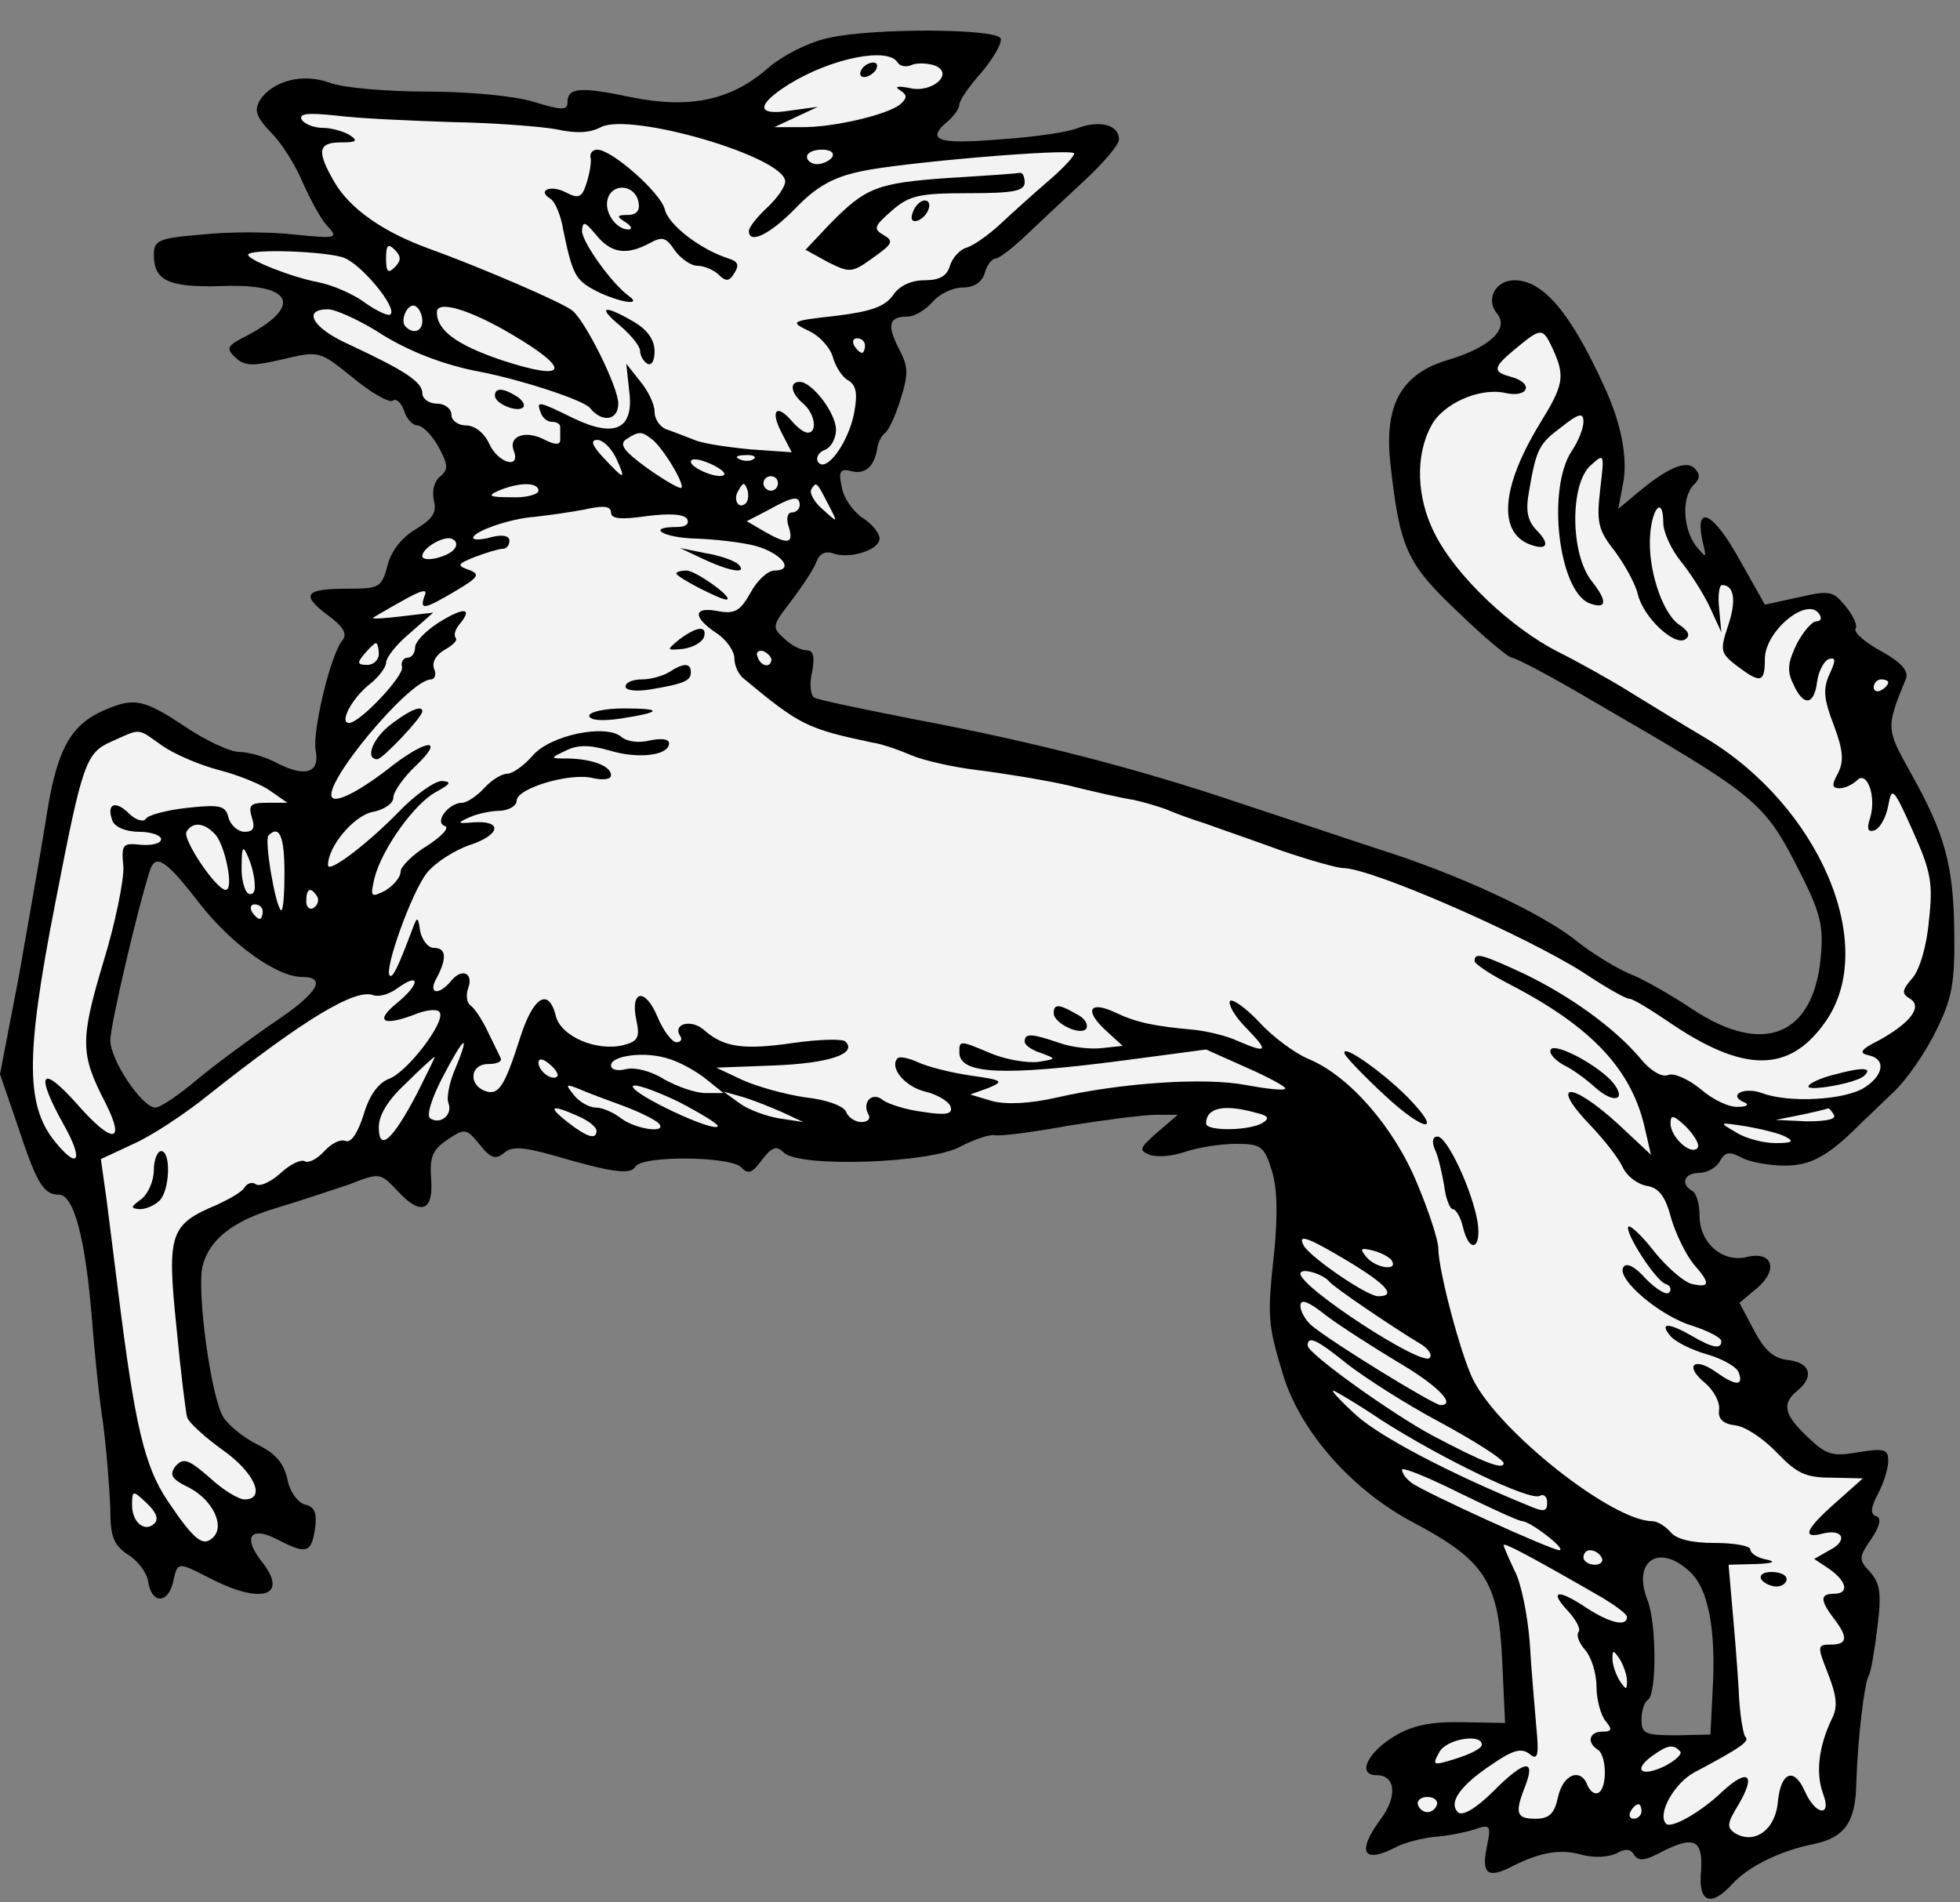
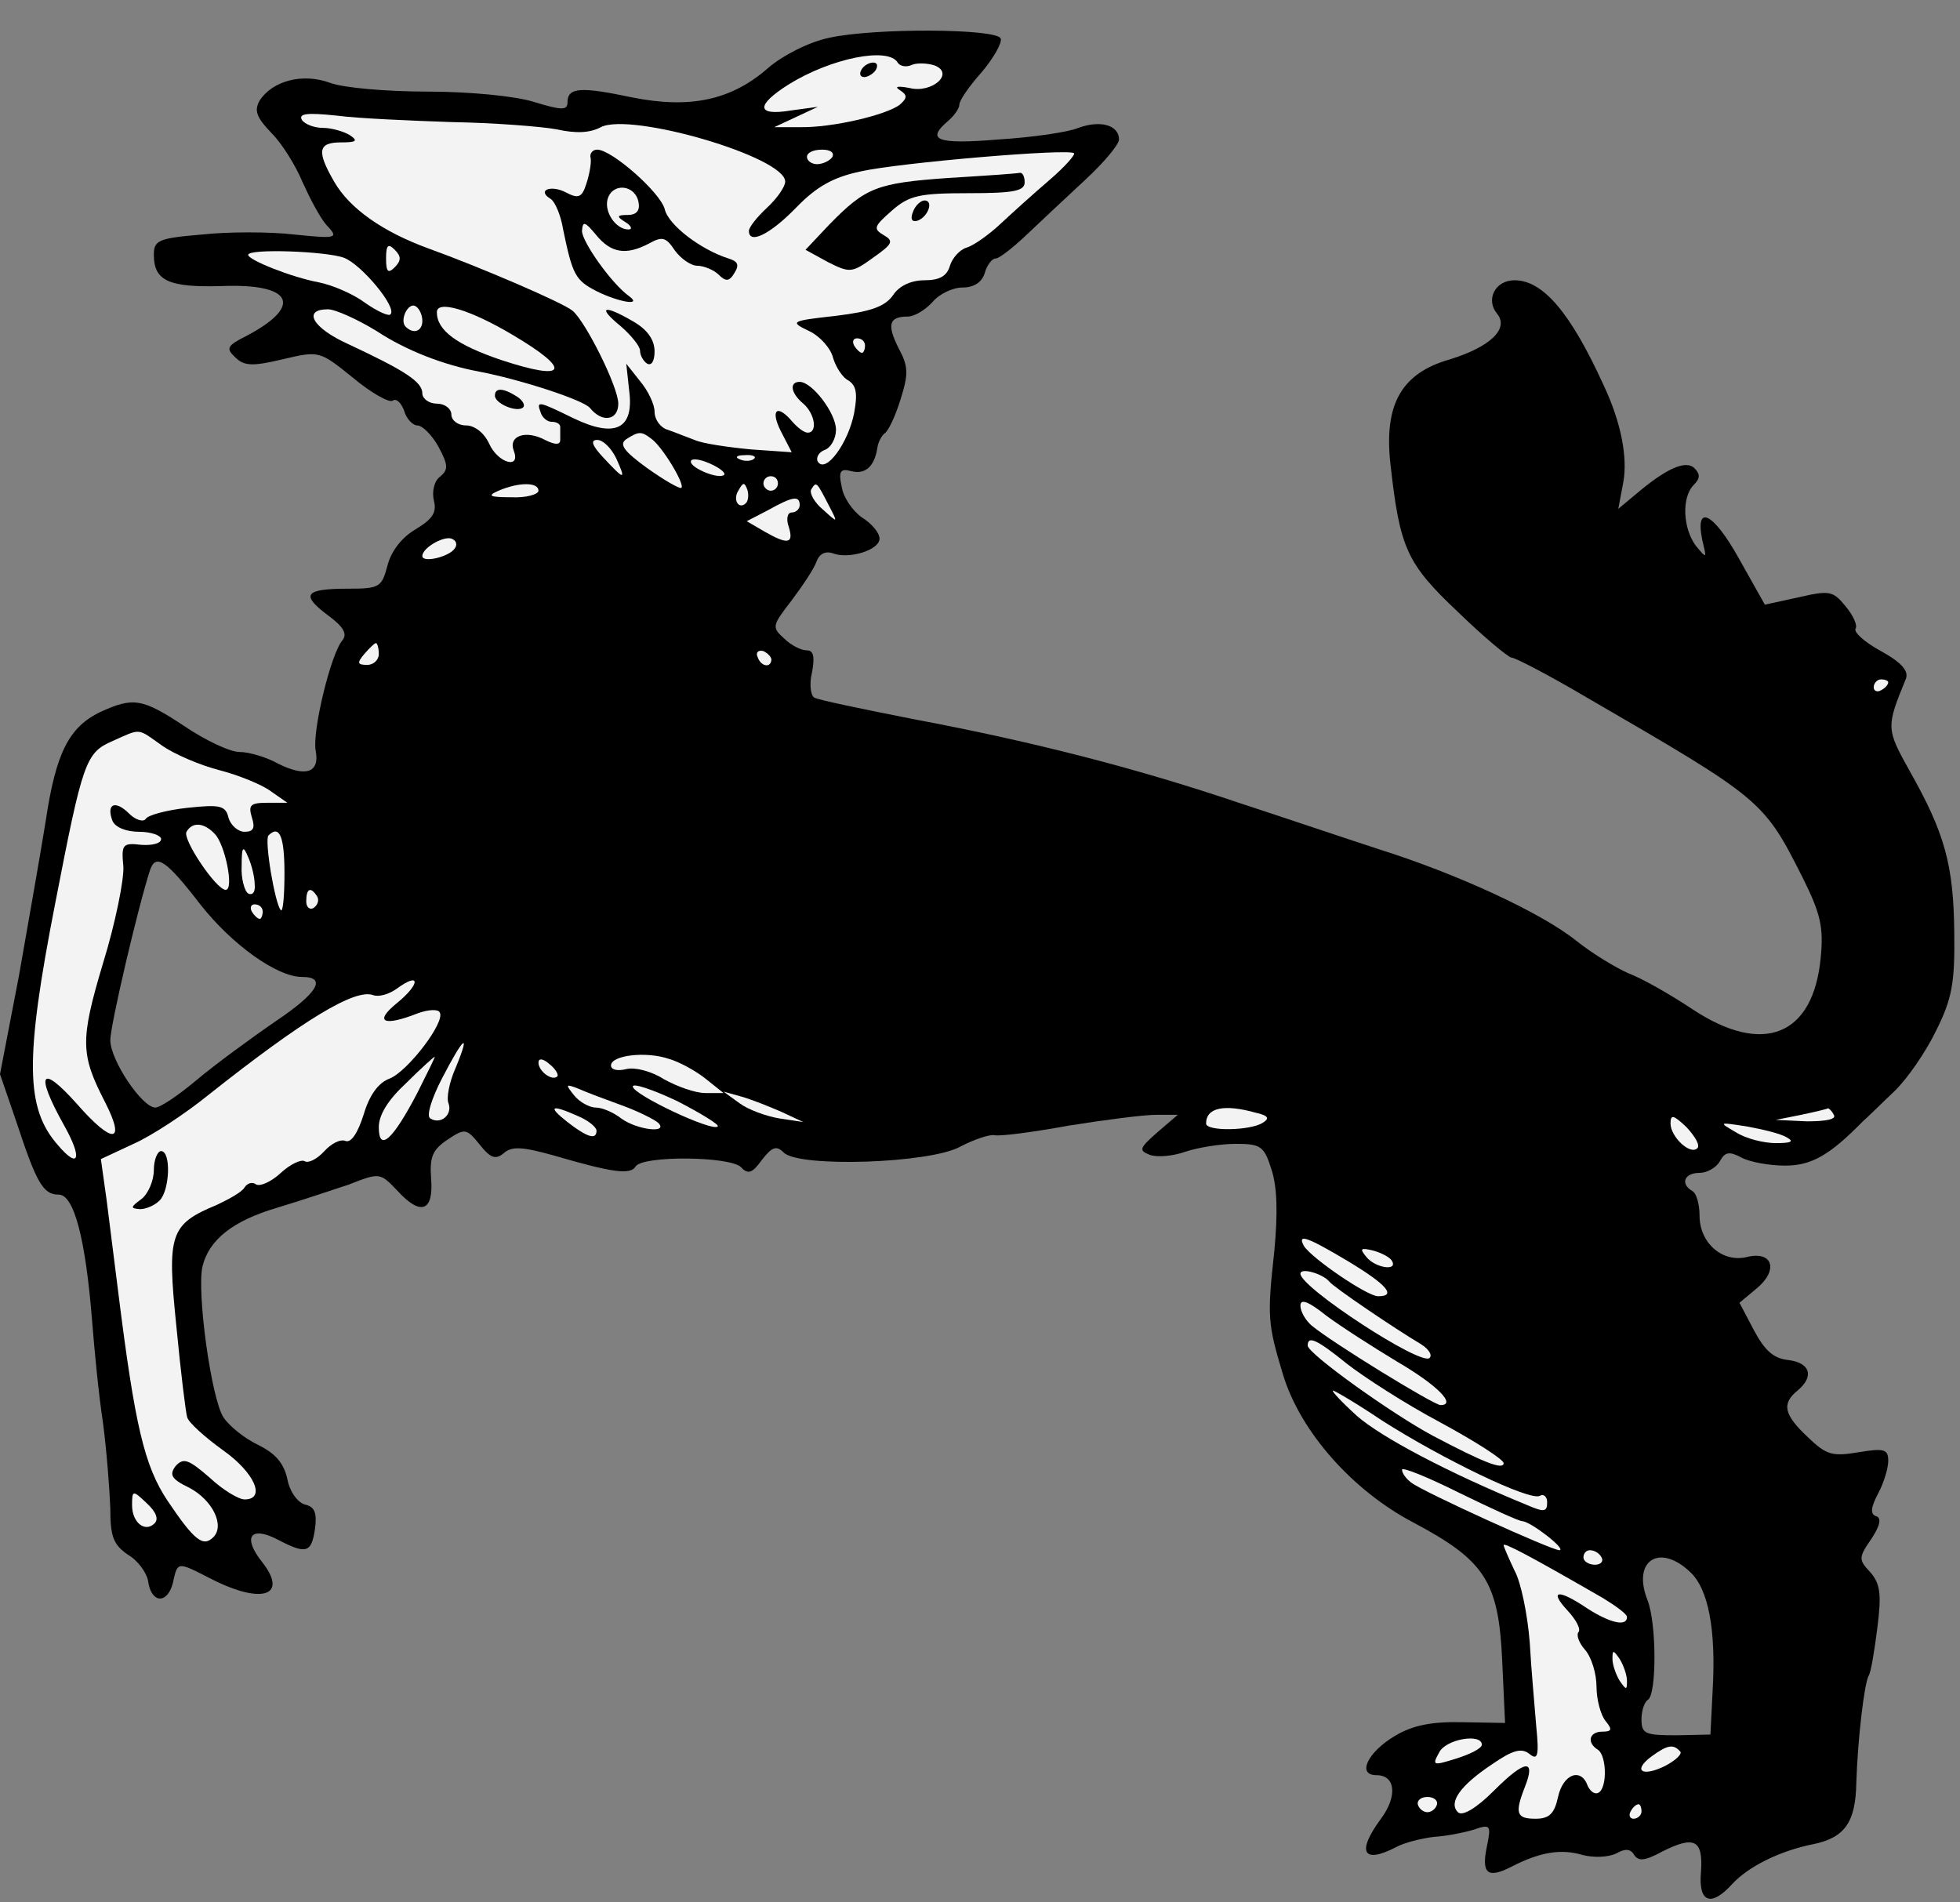
<svg xmlns="http://www.w3.org/2000/svg" version="1.1" viewBox="36 67.5 288 279.5" width="288" height="279.5">
  <rect x="36" y="67.5" width="288" height="279.5" fill="#808080" stroke="none" />
  <defs>
    <clipPath id="artboard_clip_path">
      <path d="M 36 67.5 L 324 67.5 L 324 347 L 36 347 Z" />
    </clipPath>
  </defs>
  <g id="Wolf_Courant_(1)" stroke="none" stroke-opacity="1" stroke-dasharray="none" fill="none" fill-opacity="1">
    <title>Wolf Courant (1)</title>
    <g id="Wolf_Courant_(1)_Layer_2" clip-path="url(#artboard_clip_path)">
      <title>Layer 2</title>
      <g id="Group_549">
        <g id="Graphic_627">
          <path d="M 42.618 21.982 C 42.689 21.979 42.756 21.904 42.752 21.819 C 42.748 21.748 42.676 21.724 42.607 21.77 C 42.524 21.817 42.471 21.891 42.474 21.933 C 42.475 21.961 42.533 21.987 42.618 21.982 Z" fill="black" />
        </g>
        <g id="Graphic_626">
          <path d="M 312.387 163.171 C 310.042 161.891 308.335 160.399 308.655 159.865 C 308.975 159.439 308.335 157.946 307.163 156.56 C 305.35 154.321 304.817 154.214 300.232 155.28 L 295.327 156.347 L 291.488 149.522 C 287.756 142.804 284.983 141.418 286.156 146.963 C 286.796 149.629 286.796 149.629 285.197 147.709 C 283.277 145.15 283.064 140.565 284.877 138.752 C 285.836 137.793 285.836 137.153 284.983 136.3 C 283.704 135.02 280.718 136.407 276.346 140.139 L 273.787 142.271 L 274.533 138.326 C 275.173 134.7 274.214 129.582 271.654 124.144 C 266.749 113.374 262.697 108.682 258.539 108.682 C 255.66 108.682 254.274 111.562 255.98 113.588 C 257.792 115.827 254.913 118.493 249.049 120.305 C 241.904 122.331 239.345 126.916 240.305 135.66 C 241.691 148.029 242.651 150.269 250.222 157.413 C 254.06 161.145 257.686 164.131 258.112 164.131 C 258.645 164.131 263.55 166.69 268.989 169.889 C 294.9 184.924 295.113 185.03 300.871 196.44 C 303.537 201.771 303.964 203.797 303.537 208.169 C 302.471 219.685 295.113 222.671 284.77 215.847 C 281.571 213.714 277.306 211.261 275.28 210.515 C 273.361 209.662 269.842 207.529 267.602 205.717 C 262.378 201.558 250.115 195.907 238.599 192.281 C 233.694 190.682 224.524 187.589 218.019 185.457 C 203.197 180.445 187.949 176.5 170.355 173.194 C 162.784 171.701 156.066 170.315 155.64 169.995 C 155.107 169.675 154.894 167.969 155.32 166.263 C 155.747 164.024 155.533 163.064 154.574 163.064 C 153.721 163.064 152.228 162.318 151.268 161.358 C 149.349 159.652 149.455 159.439 152.334 155.707 C 153.934 153.574 155.64 151.015 155.96 150.055 C 156.386 148.882 157.239 148.456 158.306 148.776 C 160.652 149.735 165.237 148.349 165.237 146.643 C 165.237 145.79 164.064 144.404 162.678 143.551 C 161.291 142.591 159.905 140.565 159.692 139.072 C 159.159 136.726 159.479 136.3 161.078 136.726 C 163.104 137.26 164.49 136.087 164.917 133.314 C 165.023 132.461 165.557 131.501 165.983 131.182 C 166.516 130.862 167.583 128.622 168.329 126.17 C 169.502 122.438 169.502 121.372 168.009 118.599 C 166.303 115.187 166.623 114.014 169.395 114.014 C 170.355 114.014 171.954 113.054 173.021 111.881 C 173.98 110.708 176.006 109.749 177.393 109.749 C 179.099 109.749 180.272 109.002 180.698 107.616 C 181.018 106.443 181.765 105.484 182.298 105.484 C 182.831 105.484 184.857 103.884 186.883 101.965 C 188.802 100.152 192.641 96.527 195.413 93.967 C 198.186 91.408 200.425 88.742 200.425 87.996 C 200.425 85.863 197.653 85.117 194.454 86.29 C 192.961 86.93 187.736 87.676 182.724 87.996 C 173.661 88.742 171.954 88.103 175.367 85.224 C 176.22 84.477 176.966 83.411 176.966 82.878 C 176.966 82.238 178.459 80.105 180.272 78.079 C 181.978 76.053 183.257 73.814 183.044 73.174 C 182.618 71.682 164.384 71.575 157.773 73.068 C 154.787 73.708 151.055 75.627 148.922 77.44 C 143.484 82.238 137.406 83.518 128.876 81.811 C 121.305 80.212 119.385 80.319 119.385 82.558 C 119.385 83.731 118.532 83.731 114.374 82.451 C 111.601 81.598 104.884 80.958 98.806 80.958 C 92.941 80.958 86.543 80.425 84.517 79.679 C 80.465 78.186 76.093 79.359 74.174 82.238 C 73.321 83.731 73.641 84.691 75.88 87.036 C 77.479 88.636 79.505 91.941 80.465 94.287 C 81.531 96.633 83.024 99.512 83.984 100.579 C 85.797 102.498 85.583 102.605 79.292 101.965 C 75.667 101.538 69.482 101.538 65.643 101.965 C 59.246 102.498 58.606 102.818 58.606 104.95 C 58.606 108.789 60.845 109.749 68.522 109.536 C 78.972 109.109 80.678 112.415 72.148 116.893 C 69.375 118.279 69.162 118.706 70.548 119.985 C 71.828 121.265 73.001 121.372 77.479 120.305 C 82.918 119.026 82.918 119.026 87.823 122.971 C 90.488 125.21 93.154 126.703 93.687 126.383 C 94.221 125.957 94.967 126.703 95.393 127.876 C 95.713 129.049 96.673 130.009 97.313 130.009 C 98.059 130.009 99.445 131.395 100.405 133.101 C 101.898 135.873 101.898 136.513 100.618 137.579 C 99.765 138.219 99.445 139.819 99.765 141.098 C 100.192 142.804 99.552 143.764 97.1 145.257 C 95.074 146.43 93.474 148.456 92.941 150.588 C 92.088 153.787 91.768 154.001 87.183 154.001 C 80.785 154.001 80.145 154.854 84.091 157.839 C 86.436 159.545 87.076 160.612 86.33 161.571 C 84.624 163.491 81.851 175.007 82.384 177.779 C 83.024 181.085 80.892 181.725 76.84 179.699 C 75.134 178.739 72.574 177.993 71.188 177.993 C 69.802 177.993 66.177 176.286 63.191 174.261 C 56.9 170.102 55.62 169.889 50.715 172.128 C 46.13 174.367 44.211 178.099 42.718 188.123 C 41.971 192.814 40.159 203.051 38.772 210.942 L 36 225.337 L 38.346 232.161 C 41.332 241.225 42.291 243.037 44.637 243.037 C 46.876 243.037 48.582 249.542 49.542 261.698 C 49.862 265.75 50.502 272.468 51.142 276.626 C 51.675 280.678 52.101 286.33 52.208 289.102 C 52.208 293.261 52.634 294.434 54.767 295.926 C 56.26 296.779 57.539 298.592 57.753 299.765 C 58.179 303.071 60.525 303.284 61.378 300.192 C 62.125 296.886 61.911 296.886 67.136 299.552 C 74.494 303.284 78.439 302.004 74.494 296.993 C 71.615 293.367 72.788 291.661 76.733 293.687 C 80.998 295.926 81.745 295.713 82.278 292.194 C 82.598 289.849 82.278 288.889 80.785 288.569 C 79.719 288.249 78.546 286.65 78.226 284.837 C 77.693 282.491 76.52 281.105 73.961 279.825 C 71.935 278.865 69.695 277.053 68.842 275.773 C 67.03 273.001 64.897 257.326 65.75 253.594 C 66.71 249.649 70.229 246.876 76.733 244.957 C 79.932 243.997 84.73 242.398 87.289 241.545 C 91.875 239.732 91.875 239.839 94.434 242.504 C 97.846 246.236 99.765 245.49 99.339 240.585 C 99.126 237.493 99.552 236.426 101.791 234.934 C 104.35 233.227 104.564 233.334 106.483 235.68 C 108.083 237.706 108.829 237.919 110.002 236.96 C 111.175 235.893 112.774 236 117.359 237.279 C 126.103 239.839 128.662 240.158 129.409 238.879 C 130.475 237.279 143.164 237.386 144.87 238.986 C 145.937 240.158 146.576 239.839 147.963 237.919 C 149.455 236 150.095 235.787 151.161 236.853 C 153.401 239.092 172.594 238.452 177.073 236 C 179.099 234.934 181.338 234.187 182.084 234.294 C 182.831 234.507 187.736 233.867 192.961 232.908 C 198.292 232.054 204.05 231.308 205.863 231.308 L 209.062 231.308 L 206.076 233.867 C 203.411 236.213 203.304 236.533 204.903 237.173 C 205.97 237.599 208.316 237.386 210.128 236.746 C 212.048 236.106 215.353 235.573 217.593 235.573 C 221.218 235.573 221.751 235.893 222.817 239.305 C 223.671 241.865 223.777 245.703 223.244 251.355 C 222.178 261.058 222.284 262.018 224.524 269.482 C 227.083 277.906 234.76 286.543 243.717 291.235 C 254.167 296.779 256.193 299.872 256.726 311.388 L 257.153 320.665 L 250.968 320.558 C 246.383 320.452 243.61 320.985 240.945 322.584 C 236.999 324.93 235.293 328.342 238.279 328.342 C 241.051 328.342 241.371 331.435 238.919 334.74 C 235.293 339.645 236.253 341.458 241.158 338.899 C 242.331 338.259 244.89 337.619 246.703 337.406 C 248.516 337.299 251.181 336.766 252.567 336.34 C 255.02 335.487 255.127 335.7 254.487 338.792 C 253.634 342.844 254.593 343.591 258.112 341.778 C 262.271 339.645 265.363 339.112 268.562 340.072 C 270.268 340.498 272.294 340.392 273.467 339.858 C 274.747 339.112 275.6 339.112 276.133 340.072 C 276.773 341.031 277.732 340.925 280.292 339.538 C 284.983 337.193 286.263 337.832 285.943 342.524 C 285.516 347.109 287.436 347.749 290.528 344.337 C 292.874 341.778 297.566 339.432 302.471 338.472 C 307.056 337.513 308.655 335.273 308.762 329.515 C 308.975 322.904 309.935 314.907 310.575 313.734 C 310.895 313.307 311.428 310.108 311.854 306.696 C 312.494 301.685 312.281 300.192 310.788 298.486 C 309.082 296.673 309.082 296.353 311.001 293.581 C 312.281 291.661 312.494 290.488 311.641 290.275 C 310.788 289.955 310.895 288.995 311.961 286.969 C 312.814 285.37 313.454 283.237 313.454 282.171 C 313.454 280.465 312.921 280.252 309.082 280.891 C 305.243 281.531 304.39 281.318 301.618 278.652 C 298.099 275.347 297.779 273.747 300.125 271.828 C 302.577 269.802 302.044 267.776 298.845 267.349 C 296.606 267.136 295.327 265.963 293.727 262.977 L 291.594 258.925 L 294.154 256.793 C 297.353 254.127 296.499 251.248 292.661 252.208 C 289.142 253.061 285.73 250.182 285.73 246.13 C 285.73 244.53 285.303 242.824 284.663 242.504 C 282.851 241.438 283.49 239.839 285.73 239.839 C 286.796 239.839 288.182 239.092 288.715 238.132 C 289.462 236.746 290.102 236.64 291.914 237.599 C 293.087 238.239 295.966 238.772 298.312 238.772 C 302.151 238.772 304.817 237.279 309.722 232.268 C 310.361 231.735 312.387 229.709 314.307 227.896 C 316.226 226.083 318.999 222.031 320.491 218.939 C 322.837 214.247 323.264 211.901 323.157 204.437 C 323.051 194.627 321.771 189.935 316.653 180.872 C 313.134 174.58 313.134 174.367 316.013 167.329 C 316.546 166.157 315.48 164.877 312.387 163.171 Z M 65.43 200.385 L 65.43 200.385 C 70.122 206.356 76.733 211.048 80.358 211.048 C 84.091 211.048 82.704 213.394 76.52 217.553 C 72.788 220.112 67.563 223.951 64.897 226.19 C 62.231 228.429 59.565 230.242 58.819 230.242 C 56.9 230.242 52.208 223.311 52.208 220.325 C 52.208 218.192 56.26 200.812 58.073 195.267 C 58.926 192.921 60.418 193.881 65.43 200.385 Z M 284.344 298.486 L 284.344 298.486 C 287.009 300.938 288.182 306.909 287.649 315.973 L 287.329 322.371 L 282.318 322.478 C 277.732 322.478 277.199 322.264 277.199 320.132 C 277.199 318.852 277.626 317.573 278.159 317.253 C 279.438 316.4 279.438 305.95 278.052 302.538 C 275.813 296.779 279.865 294.22 284.344 298.486 Z" fill="black" />
        </g>
        <g id="Graphic_625">
          <path d="M 167.903 76.693 C 168.222 77.226 169.182 77.44 170.035 77.013 C 170.888 76.693 172.381 76.8 173.341 77.12 C 176.326 78.293 172.914 81.278 169.609 80.425 C 167.903 80.105 167.369 80.212 168.222 80.745 C 169.395 81.492 169.289 81.918 168.222 82.878 C 166.303 84.371 158.306 86.29 153.507 86.183 L 149.775 86.183 L 152.974 84.691 L 156.173 83.198 L 152.228 83.731 C 147.109 84.584 147.003 82.984 151.908 79.892 C 158.092 76.053 166.516 74.347 167.903 76.693 Z" fill="#f3f3f3" />
        </g>
        <g id="Graphic_624">
          <path d="M 102.324 85.437 C 108.509 85.544 115.44 86.077 117.786 86.503 C 120.665 87.143 122.691 87.036 124.29 86.183 C 128.662 83.944 151.375 90.555 151.375 94.181 C 151.375 94.927 150.202 96.633 148.709 98.019 C 147.216 99.406 146.043 100.898 146.043 101.432 C 146.043 103.458 149.135 101.965 152.974 98.019 C 155.96 94.927 158.412 93.541 162.464 92.688 C 168.116 91.408 193.174 89.276 193.814 90.022 C 194.027 90.235 192.428 92.048 190.188 93.967 C 187.949 95.887 184.75 98.766 183.044 100.365 C 181.338 101.965 179.099 103.564 178.032 103.884 C 176.966 104.204 175.9 105.484 175.58 106.55 C 175.153 108.043 174.087 108.682 171.848 108.682 C 169.822 108.682 168.116 109.536 167.263 110.815 C 166.09 112.521 164.064 113.268 158.839 113.907 C 152.121 114.654 152.014 114.76 154.894 116.147 C 156.493 116.893 158.092 118.706 158.412 120.092 C 158.839 121.478 159.799 122.971 160.652 123.398 C 161.825 124.144 162.038 125.317 161.505 128.196 C 160.652 132.568 157.346 137.153 156.173 135.34 C 155.853 134.807 156.28 133.954 157.133 133.634 C 158.092 133.314 158.839 131.928 158.839 130.648 C 158.839 128.196 155.32 123.611 153.507 123.611 C 151.908 123.611 152.228 125.317 154.04 126.81 C 155.747 128.303 156.173 131.075 154.68 131.075 C 154.147 131.075 153.187 130.329 152.441 129.476 C 150.202 126.81 149.135 127.663 150.735 130.862 L 152.334 133.954 L 146.256 133.528 C 142.951 133.208 139.219 132.674 138.046 132.141 C 136.873 131.715 135.06 130.968 134.1 130.648 C 133.034 130.329 132.181 129.156 132.181 127.983 C 132.181 126.916 131.221 124.89 130.049 123.504 L 128.023 120.945 L 128.449 124.89 C 129.195 130.542 126.423 131.928 120.238 128.942 C 115.014 126.383 114.8 126.383 115.44 128.089 C 115.653 128.836 116.4 129.476 117.04 129.476 C 117.786 129.476 118.319 129.795 118.319 130.222 C 118.319 130.755 118.319 131.608 118.319 132.141 C 118.319 132.888 117.573 132.888 116.08 132.141 C 113.307 130.648 110.642 131.501 111.495 133.741 C 112.561 136.513 109.149 135.553 107.869 132.674 C 107.123 131.075 105.737 130.009 104.457 130.009 C 103.284 130.009 102.324 129.262 102.324 128.409 C 102.324 127.556 101.365 126.81 100.192 126.81 C 99.019 126.81 98.059 126.063 98.059 125.317 C 98.059 123.611 95.607 122.011 87.183 118.066 C 81.958 115.72 80.358 112.948 84.197 112.948 C 85.263 112.948 88.569 114.441 91.341 116.147 C 95.713 119.026 101.258 121.158 106.483 122.118 C 112.561 123.291 121.731 126.277 122.691 127.45 C 124.504 129.689 126.85 129.262 126.85 126.81 C 126.85 124.357 122.051 114.76 120.132 113.161 C 118.746 111.988 106.59 106.763 98.912 103.991 C 92.195 101.538 87.396 98.126 85.157 94.287 C 82.491 89.702 82.704 88.423 86.117 88.423 C 88.356 88.423 88.676 88.209 87.396 87.356 C 86.543 86.823 84.73 86.29 83.451 86.29 C 82.171 86.29 80.785 85.757 80.358 85.117 C 79.825 84.157 81.212 84.051 85.37 84.477 C 88.569 84.904 96.14 85.224 102.324 85.437 Z" fill="#f3f3f3" />
        </g>
        <g id="Graphic_623">
          <path d="M 158.306 90.555 C 157.986 91.088 156.92 91.622 156.066 91.622 C 155.213 91.622 154.574 91.088 154.574 90.555 C 154.574 89.915 155.533 89.489 156.813 89.489 C 157.986 89.489 158.626 89.915 158.306 90.555 Z" fill="#f3f3f3" />
        </g>
        <g id="Graphic_622">
          <path d="M 94.007 106.763 C 93.048 107.723 92.728 107.51 92.728 105.484 C 92.728 103.458 93.048 103.244 94.007 104.204 C 94.967 105.164 94.967 105.803 94.007 106.763 Z" fill="#f3f3f3" />
        </g>
        <g id="Graphic_621">
          <path d="M 86.543 105.377 C 89.102 106.337 94.434 112.734 93.367 113.694 C 93.154 114.014 91.448 113.268 89.635 111.988 C 87.929 110.708 84.944 109.429 82.918 109.002 C 78.866 108.256 72.468 105.697 72.468 104.95 C 72.468 103.991 83.984 104.417 86.543 105.377 Z" fill="#f3f3f3" />
        </g>
        <g id="Graphic_620">
          <path d="M 98.059 114.654 C 98.059 116.147 96.78 116.68 95.607 115.507 C 94.647 114.547 96.033 111.775 97.1 112.521 C 97.633 112.841 98.059 113.801 98.059 114.654 Z" fill="#f3f3f3" />
        </g>
        <g id="Graphic_619">
          <path d="M 111.281 116.68 C 120.132 121.905 119.385 123.611 109.682 120.412 C 103.071 118.173 100.192 116.04 100.192 113.374 C 100.192 111.562 104.99 112.948 111.281 116.68 Z" fill="#f3f3f3" />
        </g>
        <g id="Graphic_618">
-           <path d="M 264.19 118.812 C 266.003 122.864 265.79 124.037 262.164 129.902 C 256.619 139.072 256.086 145.683 260.778 147.496 C 263.337 148.456 263.87 147.496 261.738 145.364 C 260.458 143.977 260.138 142.591 260.671 139.712 C 261.738 133.421 262.164 132.674 265.47 130.222 C 268.029 128.196 268.669 128.089 268.669 129.476 C 268.669 130.435 267.922 132.355 266.963 133.741 C 263.231 139.392 265.043 154.321 269.522 156.133 C 272.081 157.093 272.294 155.92 269.842 152.828 C 266.749 148.882 266.643 138.646 269.735 135.873 C 271.761 134.061 271.761 134.061 271.121 139.499 C 270.588 144.191 270.801 145.364 273.254 148.456 C 274.747 150.482 276.346 153.361 276.666 154.854 C 277.519 158.266 281.998 162.424 283.597 161.465 C 284.45 160.932 284.13 160.185 282.637 159.226 C 280.185 157.413 278.052 150.908 278.479 146.003 C 278.799 141.951 280.398 140.458 280.398 144.297 C 280.398 145.683 281.571 148.243 282.957 149.949 C 284.344 151.655 286.263 154.64 287.223 156.666 L 288.929 160.399 L 288.609 156.88 C 288.396 155.067 288.609 153.467 289.035 153.467 C 290.848 153.467 291.168 155.813 289.888 159.545 C 288.715 163.064 288.822 163.491 291.168 165.304 C 294.687 167.969 295.327 167.863 295.327 164.344 C 295.327 160.185 301.618 155.067 303.324 157.733 C 303.75 158.373 303.537 158.799 302.897 158.799 C 302.257 158.799 300.978 160.292 300.018 162.105 C 298.739 164.77 298.525 166.05 299.485 167.969 C 300.978 171.381 302.577 171.168 303.004 167.649 C 303.217 166.157 303.964 164.664 304.71 164.344 C 305.776 164.024 305.776 164.557 304.817 166.583 C 303.857 168.716 303.964 170.209 305.456 174.047 C 306.843 177.779 306.949 179.272 306.096 181.085 C 305.137 182.791 305.137 183.324 306.31 183.324 C 307.056 183.324 308.229 182.791 308.869 182.151 C 310.361 180.658 311.748 184.604 310.788 187.696 C 310.255 189.295 310.468 189.829 311.428 189.509 C 312.281 189.189 313.134 187.589 313.454 185.883 C 313.987 183.004 314.2 183.218 317.079 189.615 C 319.745 195.587 320.065 197.293 319.425 202.838 C 319.105 206.57 318.039 210.089 316.973 211.261 C 315.48 212.968 315.373 213.501 316.653 214.247 C 318.572 215.42 316.653 217.873 311.961 220.432 C 309.402 221.711 309.082 222.244 310.575 222.564 C 313.134 223.097 312.814 225.443 310.042 227.256 C 307.163 229.175 298.739 229.602 294.9 228.109 C 292.234 227.149 289.782 228.429 292.341 229.495 C 293.087 229.815 292.661 230.135 291.381 230.135 C 290.102 230.242 287.649 229.069 285.943 227.576 C 284.13 226.083 281.998 225.124 281.145 225.443 C 280.292 225.87 278.585 224.91 277.093 223.097 C 273.254 218.512 266.643 213.821 260.032 210.622 C 253.634 207.636 252.674 207.423 252.674 208.702 C 252.674 209.129 254.913 210.622 257.792 212.114 C 269.948 218.406 275.813 224.697 277.732 233.441 L 278.585 237.173 L 273.68 232.588 C 266.643 226.19 263.55 226.51 269.842 233.014 C 271.654 234.934 273.787 237.599 274.427 238.986 C 275.067 240.372 276.666 241.545 278.052 241.758 C 279.758 242.078 280.718 243.251 281.571 246.556 C 282.318 249.009 283.81 251.994 284.877 253.274 C 287.329 256.046 287.329 256.793 284.557 256.153 C 283.384 255.833 280.931 253.701 279.119 251.461 C 277.306 249.115 275.6 247.516 275.28 247.729 C 274.64 248.476 279.225 255.62 280.718 256.153 C 281.464 256.366 281.678 257.006 281.251 257.433 C 280.825 257.859 279.332 256.9 277.839 255.407 C 276.24 253.594 274.96 252.954 274.533 253.701 C 273.467 255.407 279.972 260.952 284.77 262.338 C 287.009 263.084 288.929 264.044 288.929 264.577 C 288.929 265.75 287.756 265.643 284.663 263.831 C 281.145 261.805 279.758 261.805 281.464 263.831 C 282.211 264.684 284.557 265.857 286.796 266.496 C 289.035 267.136 291.168 268.309 291.488 269.162 C 292.234 271.188 291.061 271.188 288.076 269.055 C 284.877 266.816 283.49 268.202 286.476 270.655 C 287.756 271.721 288.715 273.427 288.609 274.6 C 288.396 275.986 289.142 276.733 291.061 276.946 C 292.554 277.159 295.22 278.972 297.139 280.998 C 300.018 283.984 301.298 284.624 305.137 284.624 L 309.722 284.73 L 305.776 288.249 C 301.298 292.194 300.658 293.687 303.857 292.834 C 306.843 292.088 307.589 293.9 304.817 295.287 L 302.577 296.566 L 304.817 298.059 C 307.482 299.978 307.696 301.685 305.456 301.685 C 303.43 301.685 303.43 302.644 305.456 305.31 C 307.589 308.082 307.482 309.149 305.03 309.149 C 303.004 309.149 303.004 309.362 304.603 313.414 C 305.883 316.719 306.096 318.319 305.137 320.132 C 303.217 324.184 302.791 328.022 303.857 331.008 C 305.243 334.527 302.791 334.314 301.191 330.688 C 299.592 327.063 297.672 327.916 297.246 332.181 C 296.926 336.34 293.834 338.579 290.955 336.873 C 289.675 336.02 289.782 335.38 291.488 332.608 C 294.047 328.236 292.874 327.276 289.142 330.688 C 285.943 333.78 281.571 336.233 280.825 335.487 C 279.438 334.1 281.998 329.515 284.983 327.916 C 291.808 324.29 293.194 323.331 292.447 322.691 C 292.128 322.264 291.594 319.172 291.488 315.866 C 291.275 312.454 290.848 306.909 290.528 303.604 L 289.995 297.419 L 294.047 297.313 C 296.499 297.206 297.033 296.993 295.646 296.673 C 294.26 296.46 293.194 295.713 293.194 295.18 C 293.194 294.647 290.848 294.22 287.969 294.22 C 284.663 294.22 282.318 293.687 281.464 292.621 C 280.718 291.768 279.545 291.021 278.799 291.021 C 272.934 291.021 256.3 277.906 252.461 270.228 C 250.648 266.603 247.343 254.127 247.343 250.928 C 247.343 249.755 245.956 245.49 244.25 241.438 C 240.838 233.121 234.227 225.55 228.256 223.097 C 226.23 222.244 222.924 219.792 221.005 217.659 C 219.085 215.633 217.166 214.247 216.739 214.567 C 216.42 214.994 217.379 216.806 219.085 218.512 C 222.498 222.031 222.284 222.351 217.806 220.432 C 216.206 219.685 213.434 219.046 211.621 218.832 C 205.65 218.299 203.091 217.766 200.105 216.38 C 196.16 214.46 195.2 215.847 198.399 218.832 L 200.958 221.178 L 197.972 221.498 C 196.266 221.711 193.494 221.391 191.681 220.752 C 187.629 219.365 186.563 219.259 186.563 220.538 C 186.563 221.071 187.629 221.818 189.015 222.244 C 191.255 223.097 191.255 223.097 188.589 223.524 C 186.989 223.737 183.897 223.204 181.765 222.351 C 176.966 220.325 176.966 220.325 176.966 222.138 C 176.966 225.337 183.257 225.657 201.171 223.311 L 213.221 221.711 L 219.192 224.377 C 222.604 225.87 225.057 227.256 224.843 227.469 C 224.63 227.789 221.964 227.469 219.085 226.936 C 213.007 225.763 200.745 226.616 191.361 228.749 C 187.203 229.709 183.791 229.815 181.765 229.282 L 178.566 228.322 L 181.231 227.363 C 183.577 226.403 183.364 226.19 178.672 225.55 C 175.793 225.124 172.381 224.27 170.995 223.631 C 169.609 222.991 168.222 222.671 167.903 222.991 C 166.623 224.27 168.862 227.149 171.954 227.896 C 173.767 228.322 175.473 229.389 175.687 230.135 C 176.006 231.201 175.047 231.415 171.635 230.882 C 169.075 230.562 166.516 229.709 165.77 229.175 C 164.17 227.789 162.571 229.495 163.637 231.308 C 163.957 231.841 163.531 232.374 162.571 232.374 C 161.718 232.374 160.652 231.735 160.332 230.882 C 160.012 230.029 157.453 229.069 154.36 228.749 C 151.375 228.322 147.216 227.149 145.083 226.19 L 141.245 224.377 L 149.775 224.057 C 157.773 223.737 162.038 222.351 160.225 220.538 C 159.799 220.112 156.28 220.218 152.548 220.752 C 145.19 221.818 142.311 221.391 139.432 218.832 C 137.619 217.233 134.847 217.873 135.913 219.685 C 136.34 220.218 136.02 220.645 135.38 220.645 C 134.74 220.645 133.461 218.939 132.608 216.913 C 130.795 212.541 128.556 212.968 129.515 217.446 C 130.049 219.899 129.729 220.538 127.596 221.071 C 123.651 222.031 118.426 219.792 117.679 216.806 C 116.613 212.541 114.374 213.927 112.454 219.899 C 110.109 227.256 109.255 228.536 107.229 227.789 C 104.777 226.83 105.097 223.844 107.763 223.844 C 108.936 223.844 109.789 223.524 109.575 222.991 C 109.362 222.564 108.509 220.752 107.656 219.046 C 106.803 217.233 105.63 215.527 105.097 215.207 C 104.564 214.78 104.457 213.714 104.777 212.754 C 105.63 210.515 103.924 209.662 102.324 211.581 C 100.405 213.927 98.806 213.501 100.192 211.155 C 101.685 208.276 101.578 206.783 99.765 206.783 C 98.912 206.783 98.059 205.717 97.739 204.33 C 97.419 202.091 97.313 202.091 96.566 204.117 C 94.434 209.769 93.687 211.261 93.261 210.835 C 92.408 209.982 96.46 198.679 98.699 195.8 C 99.979 194.201 102.858 192.388 105.097 191.641 C 109.575 190.149 109.895 188.016 105.523 188.336 C 103.178 188.549 103.071 188.442 104.99 187.589 C 106.163 187.056 108.189 186.63 109.575 186.63 C 110.855 186.523 111.921 185.883 111.921 185.137 C 111.921 183.324 119.812 180.978 123.118 181.831 C 124.61 182.151 125.783 182.045 125.783 181.405 C 125.783 180.125 123.224 179.059 119.599 178.952 C 116.72 178.952 116.72 178.952 119.172 177.779 C 120.878 176.926 122.584 176.926 125.57 177.779 C 129.729 179.059 134.314 178.526 134.314 176.713 C 134.314 176.073 133.141 175.967 131.541 176.286 C 129.942 176.713 128.129 176.5 127.276 175.753 C 124.93 173.834 116.826 175.54 114.267 178.526 C 112.988 180.019 111.281 181.192 110.535 181.192 C 109.682 181.192 108.189 182.151 107.123 183.324 C 106.057 184.497 104.564 185.457 103.924 185.457 C 101.898 185.457 99.765 188.336 101.365 188.869 C 102.111 189.082 100.938 190.362 98.806 191.748 C 96.673 193.028 94.86 194.84 94.86 195.587 C 94.86 196.44 93.794 197.613 92.621 198.359 C 90.488 199.425 90.382 199.319 91.022 196.546 C 92.088 192.281 96.886 185.563 100.085 183.857 C 102.218 182.684 102.431 182.364 100.938 182.258 C 99.872 182.258 96.993 184.284 94.54 186.843 C 89.955 191.535 84.197 195.907 84.197 194.627 C 84.197 191.855 87.929 187.483 90.595 186.843 C 92.408 186.523 93.794 185.563 93.794 184.71 C 93.794 183.857 95.287 181.725 97.1 180.019 C 101.258 176.073 99.019 175.967 93.901 179.805 C 89.209 183.537 85.583 185.457 84.837 184.71 C 83.131 183.004 96.14 167.329 99.339 167.329 C 99.872 167.329 100.192 166.583 99.765 165.73 C 99.445 164.77 100.085 163.704 101.365 162.958 C 102.538 162.318 103.284 161.571 102.964 161.252 C 102.644 160.825 102.858 159.972 103.604 159.119 C 105.523 156.773 104.137 156.666 100.405 159.012 C 98.592 160.185 96.993 161.785 96.993 162.638 C 96.993 163.491 96.46 164.131 95.927 164.131 C 95.287 164.131 94.86 164.77 95.074 165.517 C 95.393 166.796 88.889 173.727 87.289 173.727 C 85.797 173.727 87.716 170.102 90.275 168.076 C 91.661 167.01 92.728 165.517 92.728 164.877 C 92.728 164.131 94.221 162.211 96.14 160.612 L 99.659 157.519 L 95.074 158.053 C 92.514 158.373 90.595 158.479 90.808 158.266 C 91.022 158.159 92.941 156.986 95.074 155.813 C 98.059 154.107 98.912 154.001 98.379 155.067 C 97.633 157.2 98.272 157.093 102.964 154.321 C 106.376 152.295 106.59 151.868 104.884 151.228 C 103.071 150.588 103.178 150.375 105.843 149.309 C 107.549 148.669 109.362 148.136 109.895 148.136 C 110.428 148.136 110.855 147.603 110.855 146.963 C 110.855 146.217 109.789 146.003 108.189 146.43 C 106.696 146.856 105.523 146.856 105.523 146.536 C 105.523 145.577 111.068 143.657 114.587 143.444 C 116.4 143.231 119.599 142.804 121.838 142.378 C 124.61 141.738 125.783 141.845 125.783 142.804 C 125.783 143.764 127.276 143.871 131.008 143.338 C 134.314 142.911 136.446 143.018 136.98 143.764 C 137.299 144.51 136.766 144.937 135.487 144.937 C 130.795 144.937 133.461 146.536 138.366 146.643 C 141.138 146.75 144.977 147.176 147.003 147.709 C 150.842 148.776 152.868 151.335 149.775 151.335 C 148.816 151.335 147.216 152.828 146.256 154.64 C 144.764 157.306 143.911 157.733 141.565 157.306 C 137.833 156.56 137.726 158.159 141.245 160.505 C 142.738 161.465 143.911 163.171 143.911 164.237 C 143.911 165.304 144.55 166.69 145.297 167.223 C 153.507 174.047 154.574 174.58 164.17 176.606 C 165.663 176.82 168.329 177.779 170.035 178.526 C 171.848 179.272 176.113 180.232 179.632 180.658 C 183.151 181.085 189.122 182.045 192.961 182.898 C 196.799 183.857 201.065 184.817 202.558 185.03 C 204.05 185.35 206.183 185.99 207.356 186.416 C 208.529 186.95 211.195 187.909 213.221 188.549 C 215.247 189.295 220.258 191.002 224.31 192.494 C 228.362 193.881 232.521 195.054 233.374 195.054 C 237.533 195.054 260.138 204.97 268.669 210.408 C 271.868 212.541 274.853 214.247 275.387 214.247 C 275.92 214.247 278.372 215.74 281.038 217.553 C 292.234 225.23 298.952 225.23 304.284 217.553 C 312.068 206.356 303.324 185.883 286.476 175.86 C 283.384 174.047 278.585 171.062 275.6 169.249 C 272.721 167.436 267.922 164.77 264.937 163.278 C 258.006 159.759 249.902 152.081 246.809 145.897 C 244.144 140.672 243.93 134.487 246.276 130.115 C 247.982 126.81 253.314 124.464 257.046 125.21 C 260.565 126.063 261.524 123.824 258.006 122.864 C 255.233 122.118 255.34 121.478 258.859 118.599 C 262.484 115.613 262.697 115.613 264.19 118.812 Z" fill="#f3f3f3" />
-         </g>
+           </g>
        <g id="Graphic_617">
          <path d="M 163.104 118.279 C 163.104 118.812 162.891 119.346 162.678 119.346 C 162.358 119.346 161.825 118.812 161.505 118.279 C 161.185 117.639 161.398 117.213 161.931 117.213 C 162.571 117.213 163.104 117.639 163.104 118.279 Z" fill="#f3f3f3" />
        </g>
        <g id="Graphic_616">
          <path d="M 131.648 131.928 C 133.247 132.994 136.66 138.646 136.126 139.179 C 135.913 139.392 133.674 138.113 131.115 136.3 C 127.596 133.741 126.956 132.781 128.023 132.035 C 129.835 130.862 130.262 130.862 131.648 131.928 Z" fill="#f3f3f3" />
        </g>
        <g id="Graphic_615">
          <path d="M 126.53 134.807 C 128.023 138.113 127.809 138.113 124.717 134.807 C 123.011 132.994 122.691 132.141 123.757 132.141 C 124.61 132.141 125.783 133.314 126.53 134.807 Z" fill="#f3f3f3" />
        </g>
        <g id="Graphic_614">
          <path d="M 142.418 137.26 C 141.671 138.006 137.513 136.3 137.513 135.34 C 137.513 134.807 138.686 134.914 140.178 135.553 C 141.671 136.193 142.631 136.94 142.418 137.26 Z" fill="#f3f3f3" />
        </g>
        <g id="Graphic_613">
          <path d="M 146.79 134.914 C 146.47 135.234 145.51 135.34 144.764 135.02 C 143.911 134.7 144.23 134.381 145.403 134.381 C 146.576 134.274 147.216 134.594 146.79 134.914 Z" fill="#f3f3f3" />
        </g>
        <g id="Graphic_612">
          <path d="M 150.308 138.539 C 150.308 139.072 149.882 139.605 149.242 139.605 C 148.709 139.605 148.176 139.072 148.176 138.539 C 148.176 137.899 148.709 137.473 149.242 137.473 C 149.882 137.473 150.308 137.899 150.308 138.539 Z" fill="#f3f3f3" />
        </g>
        <g id="Graphic_611">
          <path d="M 115.12 139.605 C 115.12 140.139 113.307 140.672 111.175 140.565 C 107.869 140.565 107.549 140.352 109.255 139.605 C 112.241 138.326 115.12 138.326 115.12 139.605 Z" fill="#f3f3f3" />
        </g>
        <g id="Graphic_610">
          <path d="M 145.617 141.418 C 144.55 142.484 143.591 140.885 144.55 139.499 C 145.19 138.326 145.403 138.326 145.83 139.499 C 146.043 140.245 145.937 141.098 145.617 141.418 Z" fill="#f3f3f3" />
        </g>
        <g id="Graphic_609">
          <path d="M 157.773 141.738 C 159.159 144.404 159.159 144.404 156.92 142.378 C 155.64 141.312 154.894 139.925 155.213 139.392 C 155.96 138.219 155.96 138.219 157.773 141.738 Z" fill="#f3f3f3" />
        </g>
        <g id="Graphic_608">
          <path d="M 153.507 141.738 C 153.507 142.271 152.974 142.804 152.334 142.804 C 151.695 142.804 151.481 143.764 151.908 144.937 C 152.654 147.39 151.801 147.603 148.282 145.577 L 145.723 144.084 L 148.816 142.484 C 152.441 140.458 153.507 140.245 153.507 141.738 Z" fill="#f3f3f3" />
        </g>
        <g id="Graphic_607">
          <path d="M 102.858 148.029 C 102.111 149.309 98.059 150.269 98.059 149.202 C 98.059 147.923 101.578 146.003 102.538 146.75 C 103.071 146.963 103.178 147.603 102.858 148.029 Z" fill="#f3f3f3" />
        </g>
        <g id="Graphic_606">
          <path d="M 91.661 163.597 C 91.661 164.45 90.915 165.197 89.955 165.197 C 88.462 165.197 88.462 164.877 89.529 163.597 C 90.275 162.744 91.022 161.998 91.235 161.998 C 91.448 161.998 91.661 162.744 91.661 163.597 Z" fill="#f3f3f3" />
        </g>
        <g id="Graphic_605">
          <path d="M 149.349 164.45 C 149.242 165.73 147.749 165.41 147.323 164.024 C 147.003 163.384 147.429 162.958 148.176 163.171 C 148.816 163.491 149.349 164.024 149.349 164.45 Z" fill="#f3f3f3" />
        </g>
        <g id="Graphic_604">
          <path d="M 313.454 167.756 C 313.454 168.076 313.027 168.609 312.387 168.929 C 311.854 169.249 311.321 169.036 311.321 168.502 C 311.321 167.863 311.854 167.329 312.387 167.329 C 313.027 167.329 313.454 167.543 313.454 167.756 Z" fill="#f3f3f3" />
        </g>
        <g id="Graphic_603">
          <path d="M 59.779 177.033 C 61.591 178.312 65.324 179.912 68.203 180.658 C 71.082 181.405 74.494 182.791 75.773 183.751 L 78.226 185.457 L 75.347 185.457 C 72.788 185.457 72.468 185.777 73.001 187.589 C 73.534 189.189 73.214 189.722 71.935 189.722 C 70.975 189.722 69.909 188.762 69.589 187.696 C 69.162 185.883 68.416 185.67 63.511 186.203 C 60.525 186.523 57.753 187.269 57.433 187.803 C 57.113 188.336 55.94 188.016 54.98 187.056 C 52.954 185.03 51.568 185.563 52.528 188.123 C 52.954 189.082 54.554 189.722 56.473 189.722 C 58.179 189.722 59.672 190.255 59.672 190.788 C 59.672 191.428 58.392 191.748 56.793 191.641 C 54.021 191.321 53.807 191.535 54.127 194.84 C 54.234 196.76 52.954 203.157 51.142 209.022 C 47.729 220.432 47.836 222.458 51.461 229.495 C 54.554 235.573 52.528 235.68 47.303 229.709 C 41.971 223.737 41.118 225.124 45.384 232.801 C 48.156 237.706 47.623 239.412 44.53 235.787 C 39.732 230.348 39.625 223.204 44.104 200.278 C 48.156 179.379 48.582 178.099 52.528 176.393 C 56.793 174.474 56.153 174.474 59.779 177.033 Z" fill="#f3f3f3" />
        </g>
        <g id="Graphic_602">
          <path d="M 67.563 190.042 C 69.056 191.535 70.442 198.252 69.162 198.252 C 67.776 198.252 62.764 190.788 63.404 189.722 C 64.257 188.229 65.963 188.336 67.563 190.042 Z" fill="#f3f3f3" />
        </g>
        <g id="Graphic_601">
          <path d="M 77.799 195.8 C 77.799 199.106 77.586 201.558 77.266 201.238 C 76.413 200.385 74.814 190.895 75.453 190.255 C 77.053 188.656 77.799 190.362 77.799 195.8 Z" fill="#f3f3f3" />
        </g>
        <g id="Graphic_600">
          <path d="M 73.427 197.506 C 73.534 198.572 73.108 199.106 72.468 198.786 C 71.935 198.466 71.401 196.546 71.508 194.734 C 71.508 191.855 71.721 191.641 72.468 193.454 C 73.001 194.627 73.427 196.44 73.427 197.506 Z" fill="#f3f3f3" />
        </g>
        <g id="Graphic_599">
          <path d="M 82.598 199.212 C 82.918 199.745 82.704 200.492 82.065 200.918 C 81.531 201.238 80.998 200.812 80.998 199.959 C 80.998 198.039 81.638 197.719 82.598 199.212 Z" fill="#f3f3f3" />
        </g>
        <g id="Graphic_598">
          <path d="M 74.6 201.451 C 74.6 201.985 74.387 202.518 74.174 202.518 C 73.854 202.518 73.321 201.985 73.001 201.451 C 72.681 200.812 72.894 200.385 73.427 200.385 C 74.067 200.385 74.6 200.812 74.6 201.451 Z" fill="#f3f3f3" />
        </g>
        <g id="Graphic_597">
          <path d="M 94.327 214.887 C 90.915 217.659 92.301 218.406 97.419 216.38 C 98.912 215.847 100.405 215.74 100.618 216.273 C 101.471 217.659 95.927 224.91 93.261 225.977 C 91.555 226.616 90.275 228.429 89.422 231.308 C 88.569 233.974 87.609 235.467 86.756 235.147 C 86.01 234.827 84.624 235.573 83.664 236.64 C 82.598 237.813 81.318 238.452 80.785 238.132 C 80.252 237.813 78.652 238.559 77.266 239.839 C 75.88 241.118 74.281 241.865 73.641 241.545 C 73.108 241.118 72.361 241.331 71.935 241.971 C 71.615 242.611 69.695 243.677 67.883 244.53 C 60.952 247.409 60.525 248.796 61.911 262.338 C 62.551 269.055 63.298 275.133 63.511 275.773 C 63.724 276.52 66.07 278.652 68.736 280.572 C 73.427 283.877 75.134 287.822 71.935 287.822 C 71.082 287.822 68.736 286.436 66.816 284.624 C 63.724 281.958 62.978 281.638 61.805 282.917 C 60.845 284.197 61.165 284.837 63.831 286.116 C 67.243 287.929 69.056 291.661 67.35 293.367 C 65.857 294.86 64.577 293.9 60.632 288.036 C 57.22 282.917 55.833 277.053 53.381 257.433 C 52.848 253.274 52.101 247.196 51.675 243.891 L 50.822 237.813 L 55.62 235.573 C 58.286 234.4 63.298 231.095 66.71 228.322 C 80.572 217.339 88.143 212.754 90.808 213.714 C 91.661 214.034 93.154 213.607 94.327 212.754 C 97.846 210.195 97.739 212.114 94.327 214.887 Z" fill="#f3f3f3" />
        </g>
        <g id="Graphic_596">
          <path d="M 102.964 224.377 C 102.005 226.51 101.578 228.856 101.898 229.602 C 102.538 231.308 100.725 232.801 99.232 231.841 C 98.592 231.521 99.445 228.856 100.938 225.977 C 104.137 219.792 105.204 218.939 102.964 224.377 Z" fill="#f3f3f3" />
        </g>
        <g id="Graphic_595">
          <path d="M 139.645 225.977 L 142.311 228.109 L 139.645 228.109 C 138.152 228.109 135.487 227.149 133.567 226.083 C 131.755 224.91 129.302 224.27 128.023 224.59 C 126.743 224.91 125.783 224.697 125.783 224.057 C 125.783 222.564 130.902 221.925 134.314 223.097 C 135.807 223.524 138.152 224.804 139.645 225.977 Z" fill="#f3f3f3" />
        </g>
        <g id="Graphic_594">
          <path d="M 97.313 228.109 C 93.687 235.04 91.661 236.853 91.661 233.121 C 91.661 231.308 93.048 229.069 95.713 226.616 C 97.846 224.484 99.765 222.778 99.872 222.778 C 99.979 222.778 98.806 225.124 97.313 228.109 Z" fill="#f3f3f3" />
        </g>
        <g id="Graphic_593">
          <path d="M 117.893 225.657 C 117.146 226.403 115.12 224.91 115.12 223.631 C 115.12 222.991 115.76 222.991 116.72 223.844 C 117.679 224.59 118.106 225.443 117.893 225.657 Z" fill="#f3f3f3" />
        </g>
        <g id="Graphic_592">
          <path d="M 141.458 233.014 C 140.712 233.867 128.982 228.322 128.982 227.149 C 128.982 226.616 131.861 227.576 135.487 229.282 C 139.006 231.095 141.778 232.801 141.458 233.014 Z" fill="#f3f3f3" />
        </g>
        <g id="Graphic_591">
          <path d="M 127.383 229.922 C 129.729 230.775 132.075 231.948 132.714 232.481 C 134.314 234.081 129.622 233.547 127.276 231.841 C 126.21 230.988 124.504 230.242 123.544 230.242 C 122.584 230.242 121.092 229.389 120.345 228.429 C 119.066 226.83 119.066 226.723 120.985 227.469 C 122.158 228.003 125.037 229.069 127.383 229.922 Z" fill="#f3f3f3" />
        </g>
        <g id="Graphic_590">
          <path d="M 150.842 230.882 L 154.04 232.374 L 150.522 231.841 C 148.602 231.521 145.937 230.562 144.657 229.602 L 142.311 227.896 L 144.977 228.642 C 146.47 229.069 149.135 230.135 150.842 230.882 Z" fill="#f3f3f3" />
        </g>
        <g id="Graphic_589">
          <path d="M 120.985 231.521 C 122.478 232.161 123.651 233.121 123.651 233.654 C 123.651 235.04 122.264 234.614 119.385 232.374 C 116.4 230.029 116.933 229.709 120.985 231.521 Z" fill="#f3f3f3" />
        </g>
        <g id="Graphic_588">
          <path d="M 220.472 230.988 C 222.391 231.415 222.604 231.841 221.538 232.481 C 219.725 233.654 213.221 233.761 213.221 232.588 C 213.221 230.242 215.886 229.709 220.472 230.988 Z" fill="#f3f3f3" />
        </g>
        <g id="Graphic_587">
          <path d="M 305.456 231.308 C 305.883 231.948 304.39 232.268 301.511 232.268 L 296.926 232.054 L 300.658 231.308 C 302.684 230.882 304.497 230.455 304.603 230.348 C 304.71 230.348 305.137 230.668 305.456 231.308 Z" fill="#f3f3f3" />
        </g>
        <g id="Graphic_586">
          <path d="M 285.41 236.213 C 284.344 237.279 281.464 234.507 281.464 232.588 C 281.464 231.201 281.891 231.308 283.81 233.121 C 285.09 234.507 285.836 235.787 285.41 236.213 Z" fill="#f3f3f3" />
        </g>
        <g id="Graphic_585">
          <path d="M 298.525 234.614 C 299.698 235.253 299.165 235.467 296.926 235.467 C 295.22 235.467 292.554 234.827 291.061 233.867 C 288.502 232.374 288.502 232.374 292.661 233.014 C 295.007 233.441 297.672 234.081 298.525 234.614 Z" fill="#f3f3f3" />
        </g>
        <g id="Graphic_584">
          <path d="M 234.12 252.848 C 239.772 256.26 241.265 257.966 238.492 257.966 C 236.893 257.966 228.789 252.421 227.616 250.608 C 226.55 248.689 228.042 249.222 234.12 252.848 Z" fill="#f3f3f3" />
        </g>
        <g id="Graphic_583">
          <path d="M 240.518 252.741 C 241.478 254.34 238.066 253.807 236.786 252.208 C 235.72 250.928 235.933 250.822 237.746 251.248 C 238.919 251.568 240.198 252.208 240.518 252.741 Z" fill="#f3f3f3" />
        </g>
        <g id="Graphic_582">
          <path d="M 231.348 255.833 C 231.881 256.58 240.838 262.658 244.783 265.003 C 245.956 265.75 246.49 266.603 246.063 267.029 C 244.89 268.309 227.083 256.686 227.083 254.66 C 227.083 253.701 230.388 254.66 231.348 255.833 Z" fill="#f3f3f3" />
        </g>
        <g id="Graphic_581">
          <path d="M 241.265 267.563 C 247.129 270.975 250.115 273.96 247.662 273.96 C 246.703 273.96 231.561 264.684 228.682 262.231 C 227.829 261.485 227.083 260.205 227.083 259.352 C 227.083 258.286 228.256 258.712 230.921 260.845 C 233.054 262.444 237.746 265.43 241.265 267.563 Z" fill="#f3f3f3" />
        </g>
        <g id="Graphic_580">
          <path d="M 233.907 267.882 C 236.36 269.802 242.438 273.747 247.662 276.52 C 252.781 279.292 256.939 281.958 256.939 282.491 C 256.939 283.557 253.954 282.384 246.49 278.439 C 240.518 275.24 228.149 266.39 228.149 265.217 C 228.149 263.724 229.429 264.257 233.907 267.882 Z" fill="#f3f3f3" />
        </g>
        <g id="Graphic_579">
          <path d="M 239.025 276.2 C 247.876 281.851 260.885 288.142 262.271 287.289 C 262.804 286.969 263.337 287.396 263.337 288.249 C 263.337 289.635 262.911 289.742 260.458 288.676 C 248.729 283.877 238.919 278.652 235.4 275.56 C 233.161 273.534 231.561 271.828 231.881 271.828 C 232.094 271.828 235.4 273.747 239.025 276.2 Z" fill="#f3f3f3" />
        </g>
        <g id="Graphic_578">
          <path d="M 259.712 291.021 C 260.991 291.128 266.216 295.18 265.15 295.287 C 263.977 295.287 245.21 286.756 243.397 285.37 C 242.651 284.837 242.011 283.984 242.011 283.451 C 242.011 283.024 245.743 284.517 250.435 286.863 C 255.02 289.102 259.179 291.021 259.712 291.021 Z" fill="#f3f3f3" />
        </g>
        <g id="Graphic_577">
          <path d="M 58.712 291.341 C 57.326 292.728 55.407 291.235 55.407 288.676 C 55.407 286.436 55.513 286.436 57.539 288.356 C 58.926 289.635 59.352 290.702 58.712 291.341 Z" fill="#f3f3f3" />
        </g>
        <g id="Graphic_576">
          <path d="M 271.548 302.324 C 273.467 303.497 275.067 304.67 275.067 305.097 C 275.067 306.59 272.507 305.95 269.202 303.817 C 264.937 300.938 263.55 301.151 266.323 304.137 C 267.602 305.523 268.349 306.909 267.922 307.336 C 267.602 307.762 268.029 308.935 268.882 309.895 C 269.842 310.961 270.588 313.414 270.588 315.333 C 270.588 317.253 271.228 319.599 271.974 320.452 C 272.934 321.625 272.827 321.944 271.441 321.944 C 269.522 321.944 269.095 323.544 270.801 324.61 C 272.081 325.463 272.188 330.155 270.908 330.901 C 270.375 331.221 269.735 330.795 269.309 329.942 C 268.349 327.169 265.683 328.129 264.937 331.541 C 264.404 333.994 263.657 334.74 261.631 334.74 C 258.859 334.74 258.539 333.994 260.032 330.155 C 261.738 325.89 260.138 325.996 255.553 330.582 C 252.887 333.247 250.861 334.42 250.222 333.78 C 248.835 332.394 250.435 329.942 255.233 326.743 C 258.326 324.61 259.605 324.29 260.778 325.25 C 261.951 326.21 262.164 325.463 261.738 321.198 C 261.524 318.426 260.991 312.774 260.778 308.829 C 260.458 304.777 259.498 299.978 258.539 298.272 C 257.686 296.46 256.939 294.753 256.939 294.54 C 256.939 294.114 260.458 295.926 271.548 302.324 Z" fill="#f3f3f3" />
        </g>
        <g id="Graphic_575">
          <path d="M 271.335 296.353 C 271.654 296.886 271.228 297.419 270.375 297.419 C 269.415 297.419 268.669 296.886 268.669 296.353 C 268.669 295.713 269.095 295.287 269.628 295.287 C 270.268 295.287 271.015 295.713 271.335 296.353 Z" fill="#f3f3f3" />
        </g>
        <g id="Graphic_574">
          <path d="M 275.067 314.48 C 275.067 315.866 274.96 315.866 274 314.48 C 273.467 313.627 272.934 312.134 272.934 311.281 C 272.934 309.895 273.041 309.895 274 311.281 C 274.533 312.134 275.067 313.627 275.067 314.48 Z" fill="#f3f3f3" />
        </g>
        <g id="Graphic_573">
          <path d="M 253.74 323.864 C 253.74 324.397 252.034 325.25 250.008 325.89 C 246.596 326.956 246.383 326.956 247.449 325.037 C 248.409 323.011 253.74 322.158 253.74 323.864 Z" fill="#f3f3f3" />
        </g>
        <g id="Graphic_572">
          <path d="M 282.851 324.823 C 283.277 325.143 282.318 326.103 280.718 326.956 C 277.306 328.662 275.813 327.702 278.692 325.57 C 281.038 323.864 281.891 323.757 282.851 324.823 Z" fill="#f3f3f3" />
        </g>
        <g id="Graphic_571">
          <path d="M 247.129 332.714 C 246.916 333.354 246.276 333.78 245.743 333.78 C 245.21 333.78 244.57 333.354 244.357 332.714 C 244.144 332.074 244.783 331.541 245.743 331.541 C 246.703 331.541 247.343 332.074 247.129 332.714 Z" fill="#f3f3f3" />
        </g>
        <g id="Graphic_570">
          <path d="M 277.199 333.674 C 277.199 334.207 276.666 334.74 276.026 334.74 C 275.493 334.74 275.28 334.207 275.6 333.674 C 275.92 333.034 276.453 332.608 276.773 332.608 C 276.986 332.608 277.199 333.034 277.199 333.674 Z" fill="#f3f3f3" />
        </g>
        <g id="Graphic_569">
          <path d="M 162.571 77.76 C 162.251 78.293 162.358 78.826 162.997 78.826 C 163.531 78.826 164.384 78.293 164.704 77.76 C 165.023 77.12 164.917 76.693 164.277 76.693 C 163.744 76.693 162.891 77.12 162.571 77.76 Z" fill="black" />
        </g>
        <g id="Graphic_568">
          <path d="M 122.798 90.768 C 122.904 91.515 122.584 93.221 122.158 94.501 C 121.518 96.527 120.985 96.74 119.172 95.78 C 116.933 94.607 114.8 95.46 116.933 96.74 C 117.573 97.166 118.426 99.192 118.746 101.218 C 120.132 107.936 120.558 108.682 123.651 110.282 C 126.85 111.881 130.475 112.521 128.449 111.028 C 125.89 109.216 121.518 103.031 121.518 101.432 C 121.625 99.939 121.945 100.045 123.544 101.965 C 125.783 104.737 128.023 105.057 131.435 103.244 C 133.354 102.178 133.887 102.391 135.167 104.311 C 136.02 105.484 137.513 106.55 138.472 106.55 C 139.432 106.55 140.925 107.19 141.565 107.829 C 142.631 108.896 143.164 108.896 143.911 107.616 C 144.657 106.443 144.444 105.91 143.057 105.484 C 139.006 104.204 134.207 100.579 133.674 98.233 C 133.034 95.78 125.89 89.489 123.757 89.489 C 123.011 89.489 122.584 90.129 122.798 90.768 Z" fill="black" />
        </g>
        <g id="Graphic_567">
          <path d="M 129.835 97.273 C 130.049 98.446 129.515 99.086 128.236 99.086 C 126.636 99.086 126.53 99.299 127.916 100.152 C 128.769 100.685 128.982 101.218 128.342 101.218 C 126.423 101.218 124.61 98.446 125.357 96.527 C 126.21 94.287 129.409 94.714 129.835 97.273 Z" fill="#f3f3f3" />
        </g>
        <g id="Graphic_566">
          <path d="M 175.367 93.648 C 164.81 94.394 163.211 95.034 157.879 100.472 L 154.36 104.204 L 157.666 106.017 C 160.865 107.616 161.185 107.616 164.277 105.377 C 167.156 103.351 167.369 102.924 165.877 102.071 C 164.277 101.112 164.384 100.792 167.049 98.446 C 169.609 96.207 171.101 95.887 178.352 95.887 C 184.963 95.887 186.563 95.567 186.563 94.287 C 186.563 93.434 186.243 92.794 185.816 92.901 C 185.283 93.008 180.698 93.328 175.367 93.648 Z" fill="black" />
        </g>
        <g id="Graphic_565">
          <path d="M 170.142 98.659 C 169.715 99.725 170.035 100.152 170.782 99.939 C 172.381 99.406 173.234 96.953 171.848 96.953 C 171.315 96.953 170.462 97.699 170.142 98.659 Z" fill="black" />
        </g>
        <g id="Graphic_564">
          <path d="M 127.169 115.4 C 128.769 116.786 130.049 118.386 130.049 119.026 C 130.049 119.772 130.582 120.625 131.115 120.945 C 131.755 121.265 132.181 120.519 132.181 119.132 C 132.181 117.426 131.115 115.933 129.089 114.76 C 124.717 112.201 123.651 112.521 127.169 115.4 Z" fill="black" />
        </g>
        <g id="Graphic_563">
          <path d="M 108.722 125.637 C 108.722 126.81 112.028 128.196 112.881 127.343 C 113.201 127.023 112.774 126.277 111.921 125.743 C 109.895 124.464 108.722 124.464 108.722 125.637 Z" fill="black" />
        </g>
        <g id="Graphic_562">
          <path d="M 139.539 149.735 C 143.484 151.548 145.937 151.868 144.444 150.375 C 143.804 149.842 141.671 149.096 139.645 148.776 L 135.913 148.029 L 139.539 149.735 Z" fill="black" />
        </g>
        <g id="Graphic_561">
          <path d="M 135.38 151.761 C 135.38 152.295 141.778 155.6 142.738 155.6 C 144.017 155.493 138.259 151.335 136.873 151.335 C 136.02 151.335 135.38 151.548 135.38 151.761 Z" fill="black" />
        </g>
        <g id="Graphic_560">
          <path d="M 135.807 161.465 C 133.887 163.064 133.887 163.064 136.34 162.851 C 137.833 162.638 139.112 161.891 139.432 161.145 C 139.965 159.332 138.366 159.545 135.807 161.465 Z" fill="black" />
        </g>
        <g id="Graphic_559">
          <path d="M 134.314 166.263 C 133.461 166.796 131.648 167.329 130.368 167.329 C 128.982 167.329 127.916 167.756 127.916 168.396 C 127.916 168.929 129.409 169.142 131.435 168.822 C 136.553 167.969 137.513 167.543 137.513 166.263 C 137.513 164.877 136.446 164.877 134.314 166.263 Z" fill="black" />
        </g>
        <g id="Graphic_558">
          <path d="M 93.581 173.834 C 90.808 175.86 89.529 179.059 91.448 179.059 C 92.195 179.059 98.059 172.874 98.059 172.021 C 98.059 171.062 96.246 171.808 93.581 173.834 Z" fill="black" />
        </g>
        <g id="Graphic_557">
          <path d="M 122.584 172.661 C 122.584 173.301 124.29 173.514 127.169 173.088 C 133.354 172.128 133.461 171.595 127.596 171.595 C 124.824 171.595 122.584 172.128 122.584 172.661 Z" fill="black" />
        </g>
        <g id="Graphic_556">
          <path d="M 190.828 216.38 C 190.828 217.873 194.88 219.792 195.627 218.619 C 195.946 217.979 195.307 217.02 194.134 216.486 C 191.575 214.994 190.828 214.994 190.828 216.38 Z" fill="black" />
        </g>
        <g id="Graphic_555">
          <path d="M 263.87 221.711 C 263.55 222.244 264.404 223.204 265.683 223.951 C 267.069 224.59 269.202 226.19 270.481 227.363 C 273.147 229.709 275.067 229.175 273.041 226.616 C 270.908 224.057 264.51 220.645 263.87 221.711 Z" fill="black" />
        </g>
        <g id="Graphic_554">
          <path d="M 233.587 222.351 C 233.8 222.884 236.466 225.657 239.452 228.429 C 245.423 233.974 248.196 234.187 242.757 228.642 C 239.025 224.91 232.947 220.645 233.587 222.351 Z" fill="black" />
        </g>
        <g id="Graphic_553">
          <path d="M 305.776 225.337 C 303.537 225.87 301.724 226.723 301.724 227.149 C 301.724 227.896 308.975 226.616 309.935 225.55 C 311.214 224.377 309.722 224.27 305.776 225.337 Z" fill="black" />
        </g>
        <g id="Graphic_552">
          <path d="M 246.809 236.32 C 247.343 237.386 247.876 239.839 248.196 241.651 C 248.409 243.571 249.049 245.17 249.475 245.17 C 249.902 245.17 250.648 246.343 250.968 247.836 C 251.928 251.781 253.74 251.035 253.101 246.983 C 252.248 242.184 248.622 234.507 247.236 234.507 C 246.49 234.507 246.383 235.253 246.809 236.32 Z" fill="black" />
        </g>
        <g id="Graphic_551">
          <path d="M 294.793 299.552 C 295.113 300.085 296.18 300.618 297.033 300.618 C 297.886 300.618 298.525 300.085 298.525 299.552 C 298.525 298.912 297.566 298.486 296.286 298.486 C 295.113 298.486 294.473 298.912 294.793 299.552 Z" fill="black" />
        </g>
        <g id="Graphic_550">
          <path d="M 58.606 239.412 C 58.606 241.012 57.753 242.931 56.793 243.677 C 55.194 244.85 55.087 245.063 56.58 245.17 C 57.433 245.17 58.712 244.637 59.459 243.891 C 60.952 242.398 61.165 236.64 59.672 236.64 C 59.139 236.64 58.606 237.919 58.606 239.412 Z" fill="black" />
        </g>
      </g>
    </g>
  </g>
</svg>